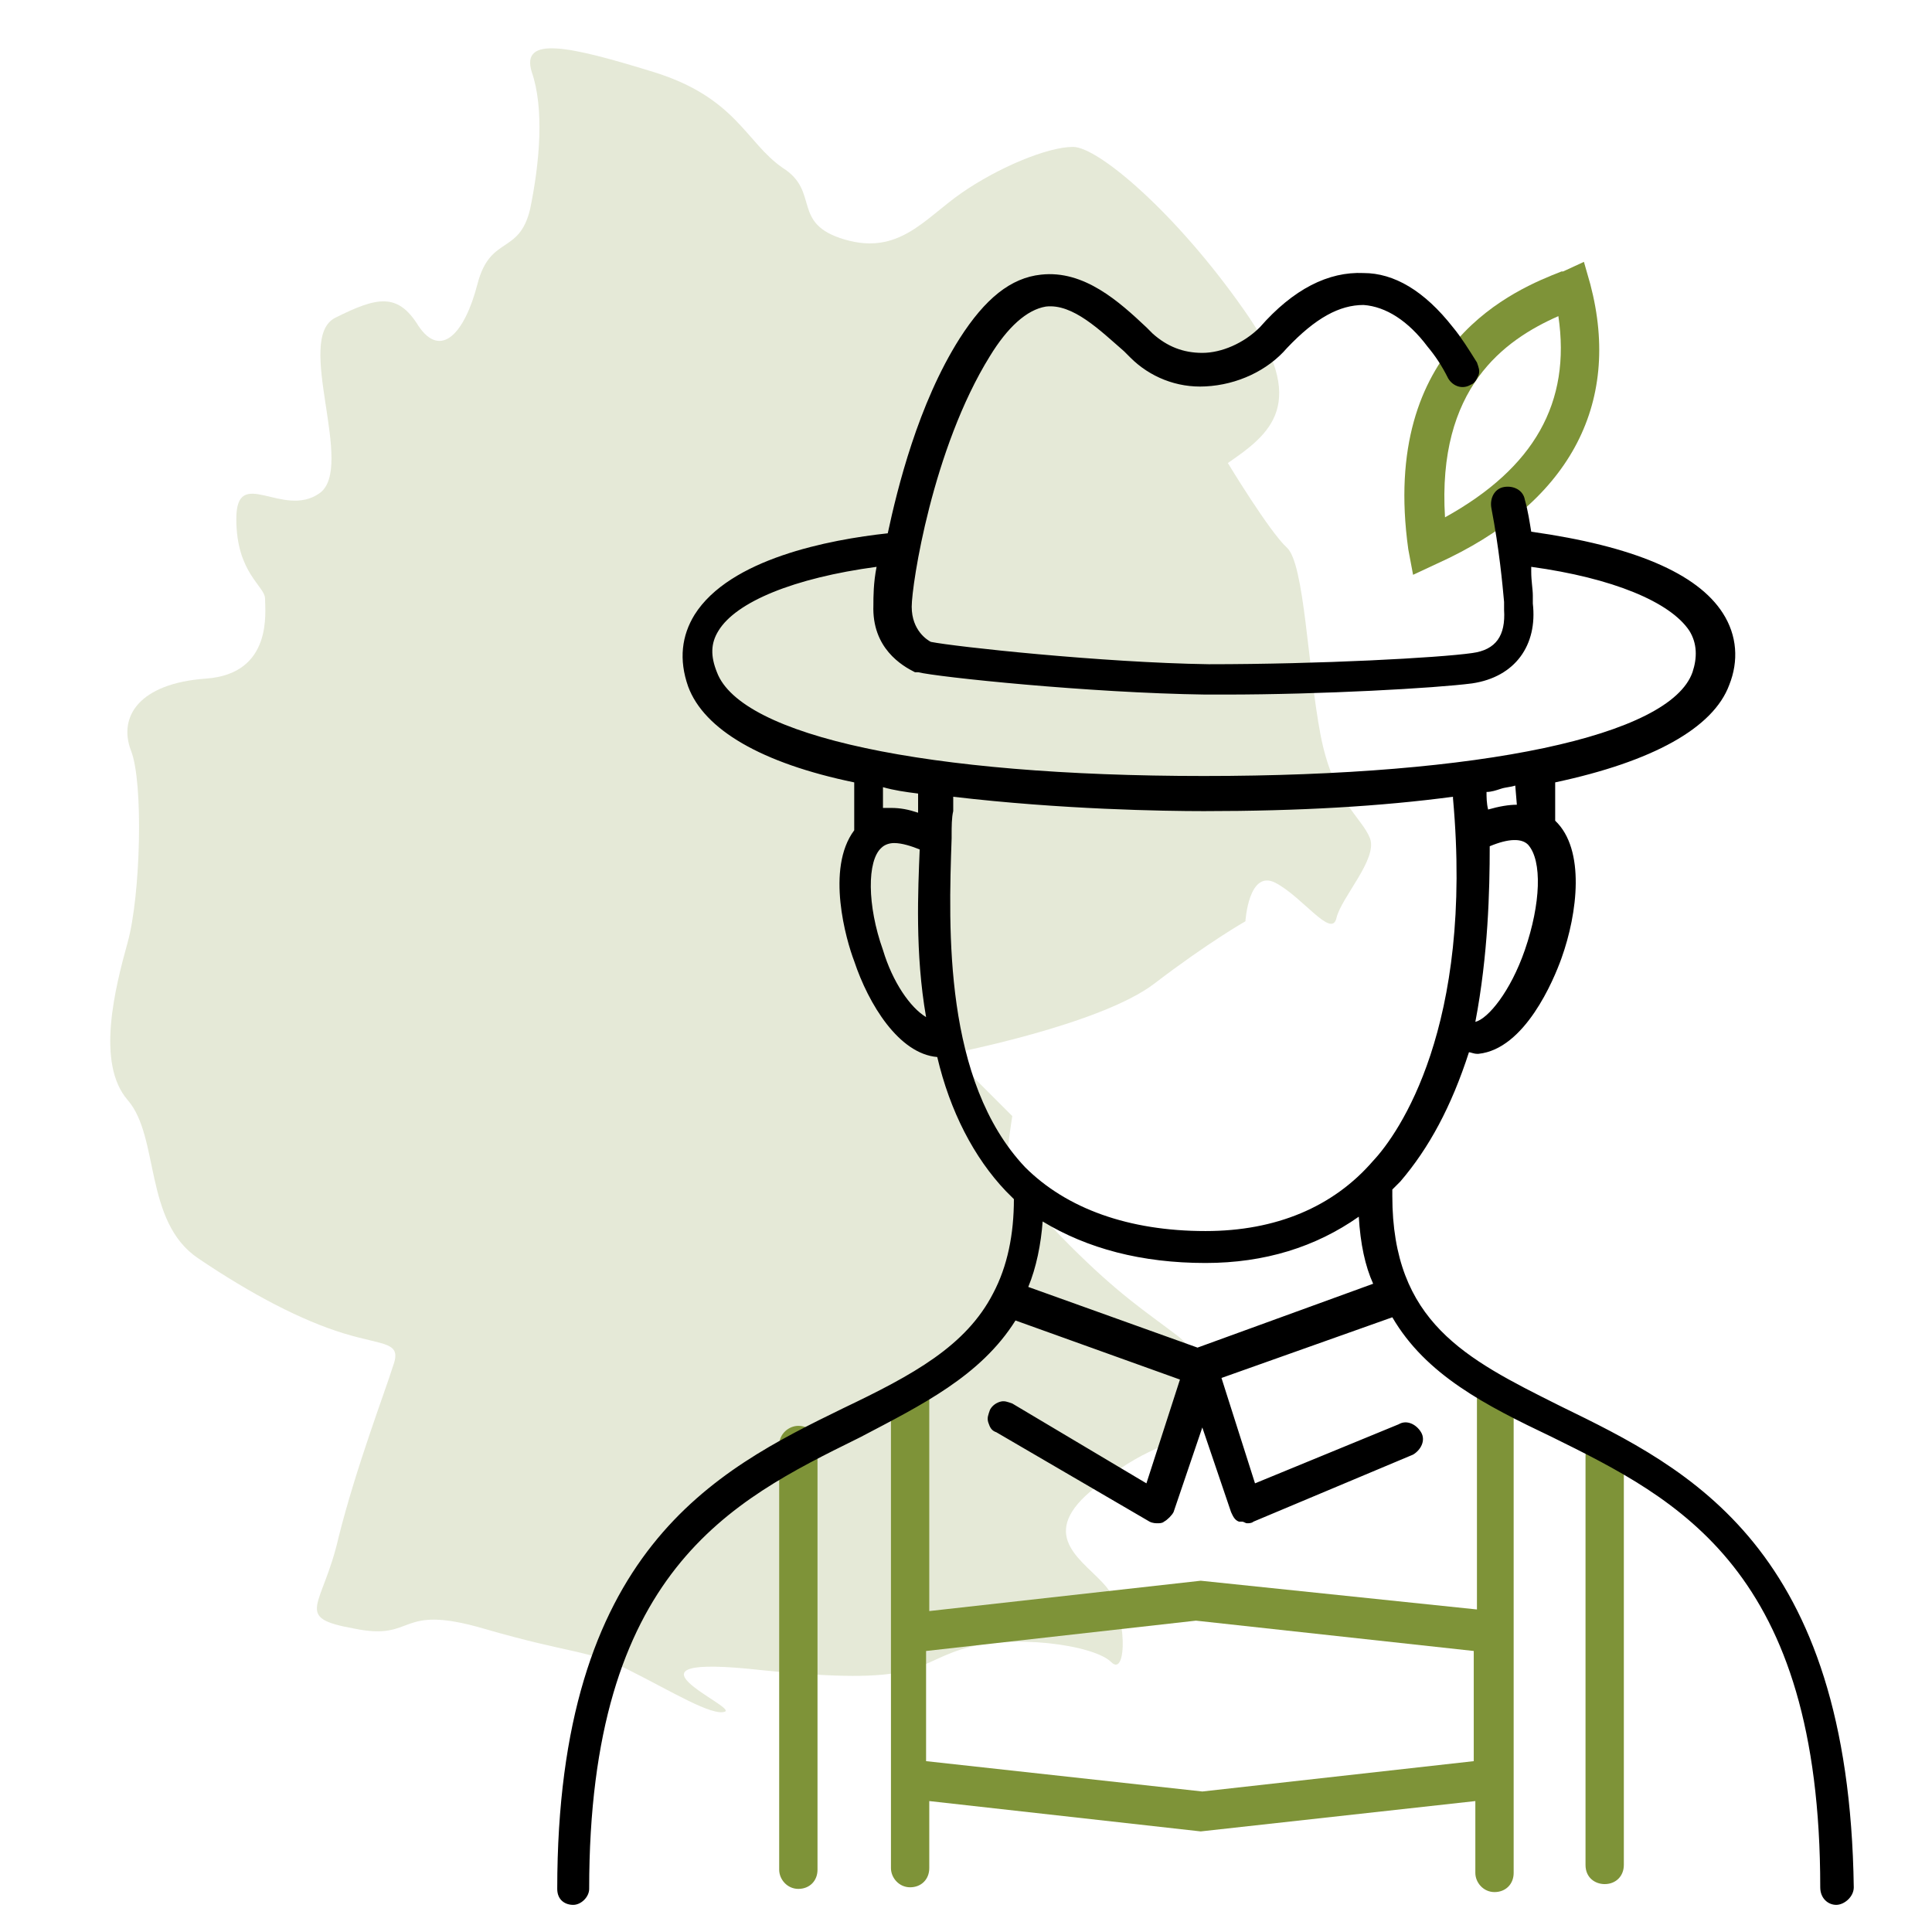
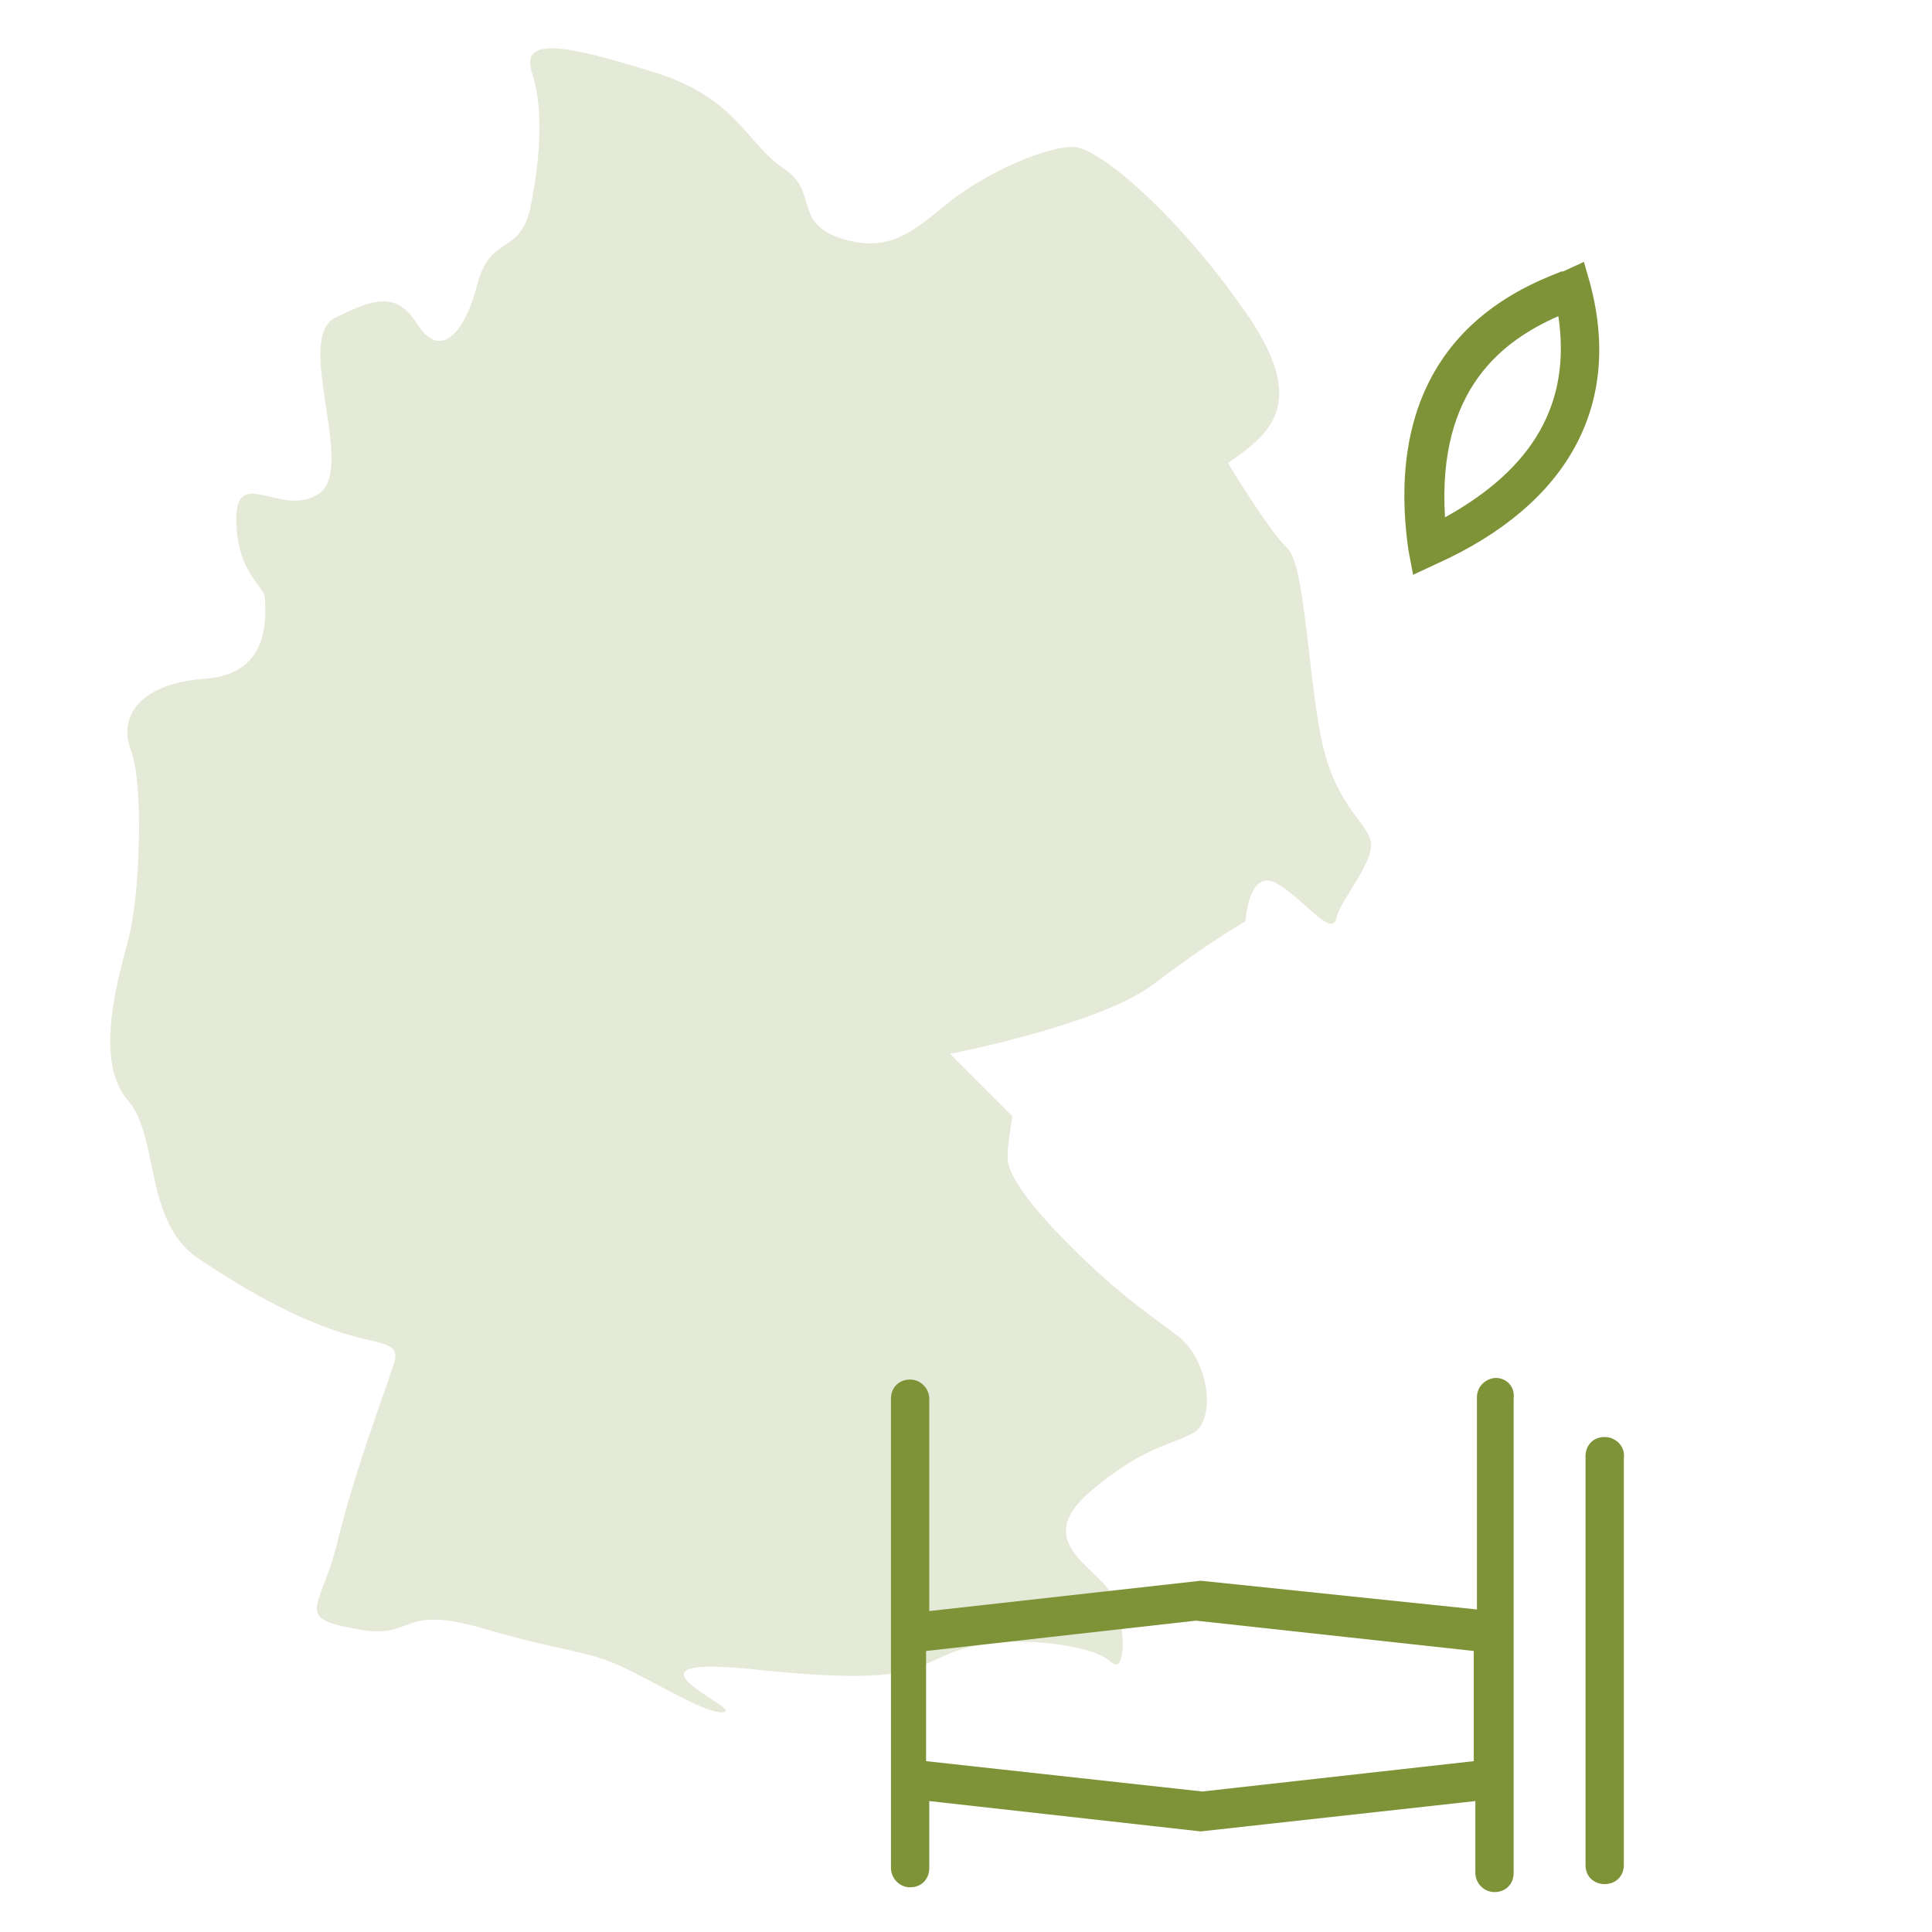
<svg xmlns="http://www.w3.org/2000/svg" version="1.1" id="Ebene_1" x="0px" y="0px" viewBox="0 0 121 121" style="enable-background:new 0 0 121 121;" xml:space="preserve">
  <style type="text/css">
	.st0{opacity:0.2;fill-rule:evenodd;clip-rule:evenodd;fill:#7E9338;enable-background:new    ;}
	.st1{fill:#7E9338;}
</style>
  <path id="Fill-1" class="st0" d="M76.9,29c2.6-1.8,5.2-3.7,1-9.6c-4.2-6-9.1-10.2-10.7-10.2s-4.7,1.3-7,2.9S56.3,16,52.9,15  s-1.5-3-3.9-4.5c-2.3-1.6-2.9-4.4-8.1-6s-8.3-2.3-7.6,0c0.8,2.3,0.5,5.7-0.1,8.6c-0.7,2.9-2.5,1.6-3.3,4.7s-2.3,4.7-3.7,2.6  c-1.3-2.1-2.6-1.8-5.2-0.5s1.3,9.4-1,11s-5.2-1.8-5.2,1.6s1.8,4.2,1.8,5s0.5,4.7-3.7,5S7.4,44.9,8.2,47C9,49,8.8,56.1,8,59  s-2,7.6,0,9.9s1,7.6,4.4,9.9s6.5,3.9,9.1,4.7c2.6,0.8,3.7,0.5,3.1,2.1c-0.5,1.6-2.3,6.3-3.4,10.7c-1,4.4-2.9,5,1,5.7  c3.9,0.8,2.6-1.6,8.1,0s6.5,1.3,9.1,2.6c2.6,1.3,5.2,2.9,6,2.6s-7.6-3.7,2.3-2.6c9.9,1,9.4-0.3,12.5-1.3c3.1-1,8.3-0.3,9.4,0.8  c1,1,1-3.1-0.3-4.7s-4.4-3.1-1-6s5.2-2.9,6.5-3.7c1.3-0.8,1-4.4-1-6c-2.1-1.6-3.7-2.6-6.8-5.7c-3.1-3.1-3.9-4.7-3.9-5.5  s0.3-2.6,0.3-2.6L59.5,66c0,0,9.4-1.8,12.8-4.4s5.7-3.9,5.7-3.9s0.2-3.3,1.9-2.4c1.7,0.9,3.5,3.5,3.8,2.2s2.6-3.7,2.1-5  s-2.3-2.3-3.1-6.5c-0.8-4.2-1-10.7-2.1-11.7S76.9,29,76.9,29" />
  <g>
    <path class="st1" d="M100.5,90c-0.8,0-1.2,0.6-1.2,1.2v25.6c0,0.8,0.6,1.2,1.2,1.2c0.7,0,1.2-0.5,1.2-1.2V91.3   C101.8,90.6,101.2,90,100.5,90z" />
-     <path class="st1" d="M50,89.3c-0.6,0-1.2,0.5-1.2,1.2v26.6c0,0.6,0.5,1.2,1.2,1.2c0.7,0,1.2-0.5,1.2-1.2V90.6   C51.3,90,50.8,89.3,50,89.3z" />
    <path class="st1" d="M93.7,86.3c-0.6,0-1.2,0.5-1.2,1.2v13.3L75.2,99l-17,1.9V87.6c0-0.6-0.5-1.2-1.2-1.2c-0.7,0-1.2,0.5-1.2,1.2   V117c0,0.6,0.5,1.2,1.2,1.2c0.7,0,1.2-0.5,1.2-1.2v-4.2l17,1.9l17.2-1.9v4.5c0,0.6,0.5,1.2,1.2,1.2c0.7,0,1.2-0.5,1.2-1.2V87.6   C94.9,86.8,94.3,86.3,93.7,86.3z M92.3,103.4v6.9l-17,1.9l-17.3-1.9v-6.9l16.9-1.9L92.3,103.4z" />
    <path class="st1" d="M99.6,17.8l-0.4-1.4L97.9,17l-0.1,0c-2.8,1.1-11.4,4.5-9.6,17.4l0.3,1.6l1.5-0.7   C98.2,31.6,101.6,25.4,99.6,17.8z M90.5,32.4c-0.5-8.1,3.7-11.1,7.1-12.6C98.4,25.2,96.1,29.3,90.5,32.4z" />
  </g>
-   <path d="M97.8,88.1L97.6,88c-5.8-2.9-10.4-5.2-10.4-13.1c0-0.1,0-0.2,0-0.4l0.5-0.5c1.8-2.1,3.2-4.7,4.3-8.1c0.1,0,0.3,0.1,0.5,0.1  l0.1,0c2.9-0.3,4.7-4.6,5.2-6c1-2.8,1.5-6.8-0.4-8.6V49c6.1-1.3,9.9-3.4,10.9-6.1c0.6-1.5,0.5-3.1-0.4-4.5c-1.6-2.5-5.6-4.2-12-5.1  c-0.1-0.6-0.2-1.3-0.4-2c-0.1-0.6-0.7-0.9-1.3-0.8c-0.6,0.1-0.9,0.7-0.8,1.3c0.5,2.6,0.7,4.8,0.8,5.9l0,0.5c0.1,1.6-0.5,2.5-2,2.7  c-2.1,0.3-9.5,0.7-16.5,0.7c-6.7-0.1-15.9-1.1-17.4-1.4c-0.2-0.1-1.2-0.7-1.2-2.2c0-1.4,1.3-9.9,4.9-15.7c1.1-1.8,2.3-2.9,3.5-3.1  c1.7-0.2,3.4,1.5,4.9,2.8l0.4,0.4c1.2,1.2,2.9,1.9,4.7,1.8c2-0.1,3.9-1,5.1-2.4c1.8-1.9,3.3-2.7,4.8-2.7c1.4,0.1,2.8,1,4,2.6  c0.5,0.6,0.9,1.2,1.3,2c0.3,0.5,0.9,0.7,1.4,0.4c0.3-0.1,0.4-0.4,0.5-0.6c0.1-0.3,0-0.5-0.1-0.8c-0.5-0.8-1-1.6-1.5-2.2  c-1.8-2.3-3.7-3.4-5.6-3.4c-2.2-0.1-4.4,1-6.5,3.4c-1,1-2.4,1.6-3.6,1.6c-1.2,0-2.2-0.4-3.1-1.2l-0.4-0.4l0,0  c-1.7-1.6-3.9-3.6-6.6-3.3c-1.9,0.2-3.5,1.5-5.1,4c-2.6,4.1-3.9,9.4-4.5,12.2c-3.7,0.4-9.9,1.6-12.1,5.1c-0.8,1.3-1,2.8-0.4,4.5  c1,2.7,4.6,4.8,10.4,6v2.7c0,0.1,0,0.2,0,0.3c-1.8,2.4-0.5,6.9,0,8.2c0.9,2.7,2.8,5.8,5.2,6c0.8,3.4,2.3,6.3,4.3,8.4l0.5,0.5  c0,2.2-0.4,4.2-1.3,5.9c-1.7,3.3-5,5.1-9.4,7.2c-8,3.9-17.9,8.9-17.9,30.1c0,0.7,0.5,1,1,1c0.5,0,1-0.5,1-1  c0-19.9,8.9-24.3,16.8-28.2l0.2-0.1c3.8-2,7.5-3.8,9.7-7.3l10.3,3.7l-2.1,6.5l-8.4-5c-0.3-0.1-0.5-0.2-0.8-0.1  c-0.3,0.1-0.5,0.3-0.6,0.5c-0.1,0.3-0.2,0.5-0.1,0.8c0.1,0.3,0.2,0.5,0.5,0.6l9.6,5.6c0.2,0.1,0.4,0.1,0.5,0.1c0.1,0,0.3,0,0.4-0.1  c0.2-0.1,0.5-0.4,0.6-0.6l1.8-5.3l1.8,5.3c0.1,0.2,0.2,0.5,0.5,0.6l0.1,0h0.1c0.1,0,0.2,0.1,0.3,0.1c0.1,0,0.3,0,0.4-0.1l10-4.2  c0.5-0.3,0.8-0.9,0.5-1.4c-0.3-0.5-0.9-0.8-1.4-0.5l-9,3.7l-2.1-6.6l10.7-3.8c2.1,3.6,5.8,5.5,10,7.5c7.9,3.9,16.8,8.3,16.8,28.2  c0,0.7,0.5,1.1,1,1.1c0.5,0,1.1-0.5,1.1-1.1C115.8,96.9,105.8,92,97.8,88.1z M58,63.7c-1-0.6-2.1-2.2-2.7-4.2c-1-2.8-1-5.6-0.1-6.4  c0.2-0.2,0.5-0.3,0.8-0.3c0.5,0,1.1,0.2,1.6,0.4C57.5,55.7,57.3,59.7,58,63.7z M55.3,50.6v-1.3c0.7,0.2,1.4,0.3,2.2,0.4  c0,0,0,0.1,0,0.1v1.1c-0.6-0.2-1.1-0.3-1.7-0.3C55.7,50.6,55.5,50.6,55.3,50.6z M93.3,53c1.2-0.5,2-0.5,2.4-0.1  c0.9,1,0.8,3.7-0.2,6.6c-0.9,2.6-2.3,4.3-3.1,4.5C93.2,59.8,93.3,55.8,93.3,53z M93.1,49.6c0.3,0,0.6-0.1,0.9-0.2  c0.3-0.1,0.6-0.1,0.9-0.2l0.1,1.2c-0.5,0-1.1,0.1-1.8,0.3C93.1,50.3,93.1,49.9,93.1,49.6z M59.6,52.5l0-0.2c0-0.5,0-1.1,0.1-1.5  c0-0.3,0-0.6,0-0.9c6.8,0.8,13.2,0.9,15.7,0.9c6,0,11.1-0.3,15.6-0.9c0,0,0,0,0,0.1c1.3,14.3-3.4,21-5,22.7  c-2.5,2.9-6.1,4.4-10.5,4.4c-4.8,0-8.7-1.4-11.3-4C59.1,67.7,59.4,58.2,59.6,52.5z M65.3,76.5c2.8,1.7,6.2,2.6,10.2,2.6  c3.7,0,6.9-1,9.6-2.9c0.1,1.7,0.4,3.1,0.9,4.2l-11,4l-10.6-3.8C64.9,79.4,65.2,77.9,65.3,76.5z M45,39.5c1.1-1.8,4.7-3.3,9.9-4  c-0.2,1-0.2,1.9-0.2,2.4c-0.1,2.7,1.8,3.8,2.6,4.2l0.1,0l0.1,0c1.2,0.3,10.7,1.3,18,1.4h1.2c6.1,0,13.2-0.4,15.5-0.7  c2.7-0.4,4.1-2.4,3.8-5v-0.5c0-0.4-0.1-0.9-0.1-1.5l0-0.3c5.1,0.7,8.7,2.2,9.9,4c0.5,0.8,0.5,1.7,0.2,2.6c-1.4,4-13.2,6.5-30.6,6.5  c-17.4,0-29-2.5-30.5-6.5v0C44.5,41.1,44.5,40.3,45,39.5z" />
</svg>